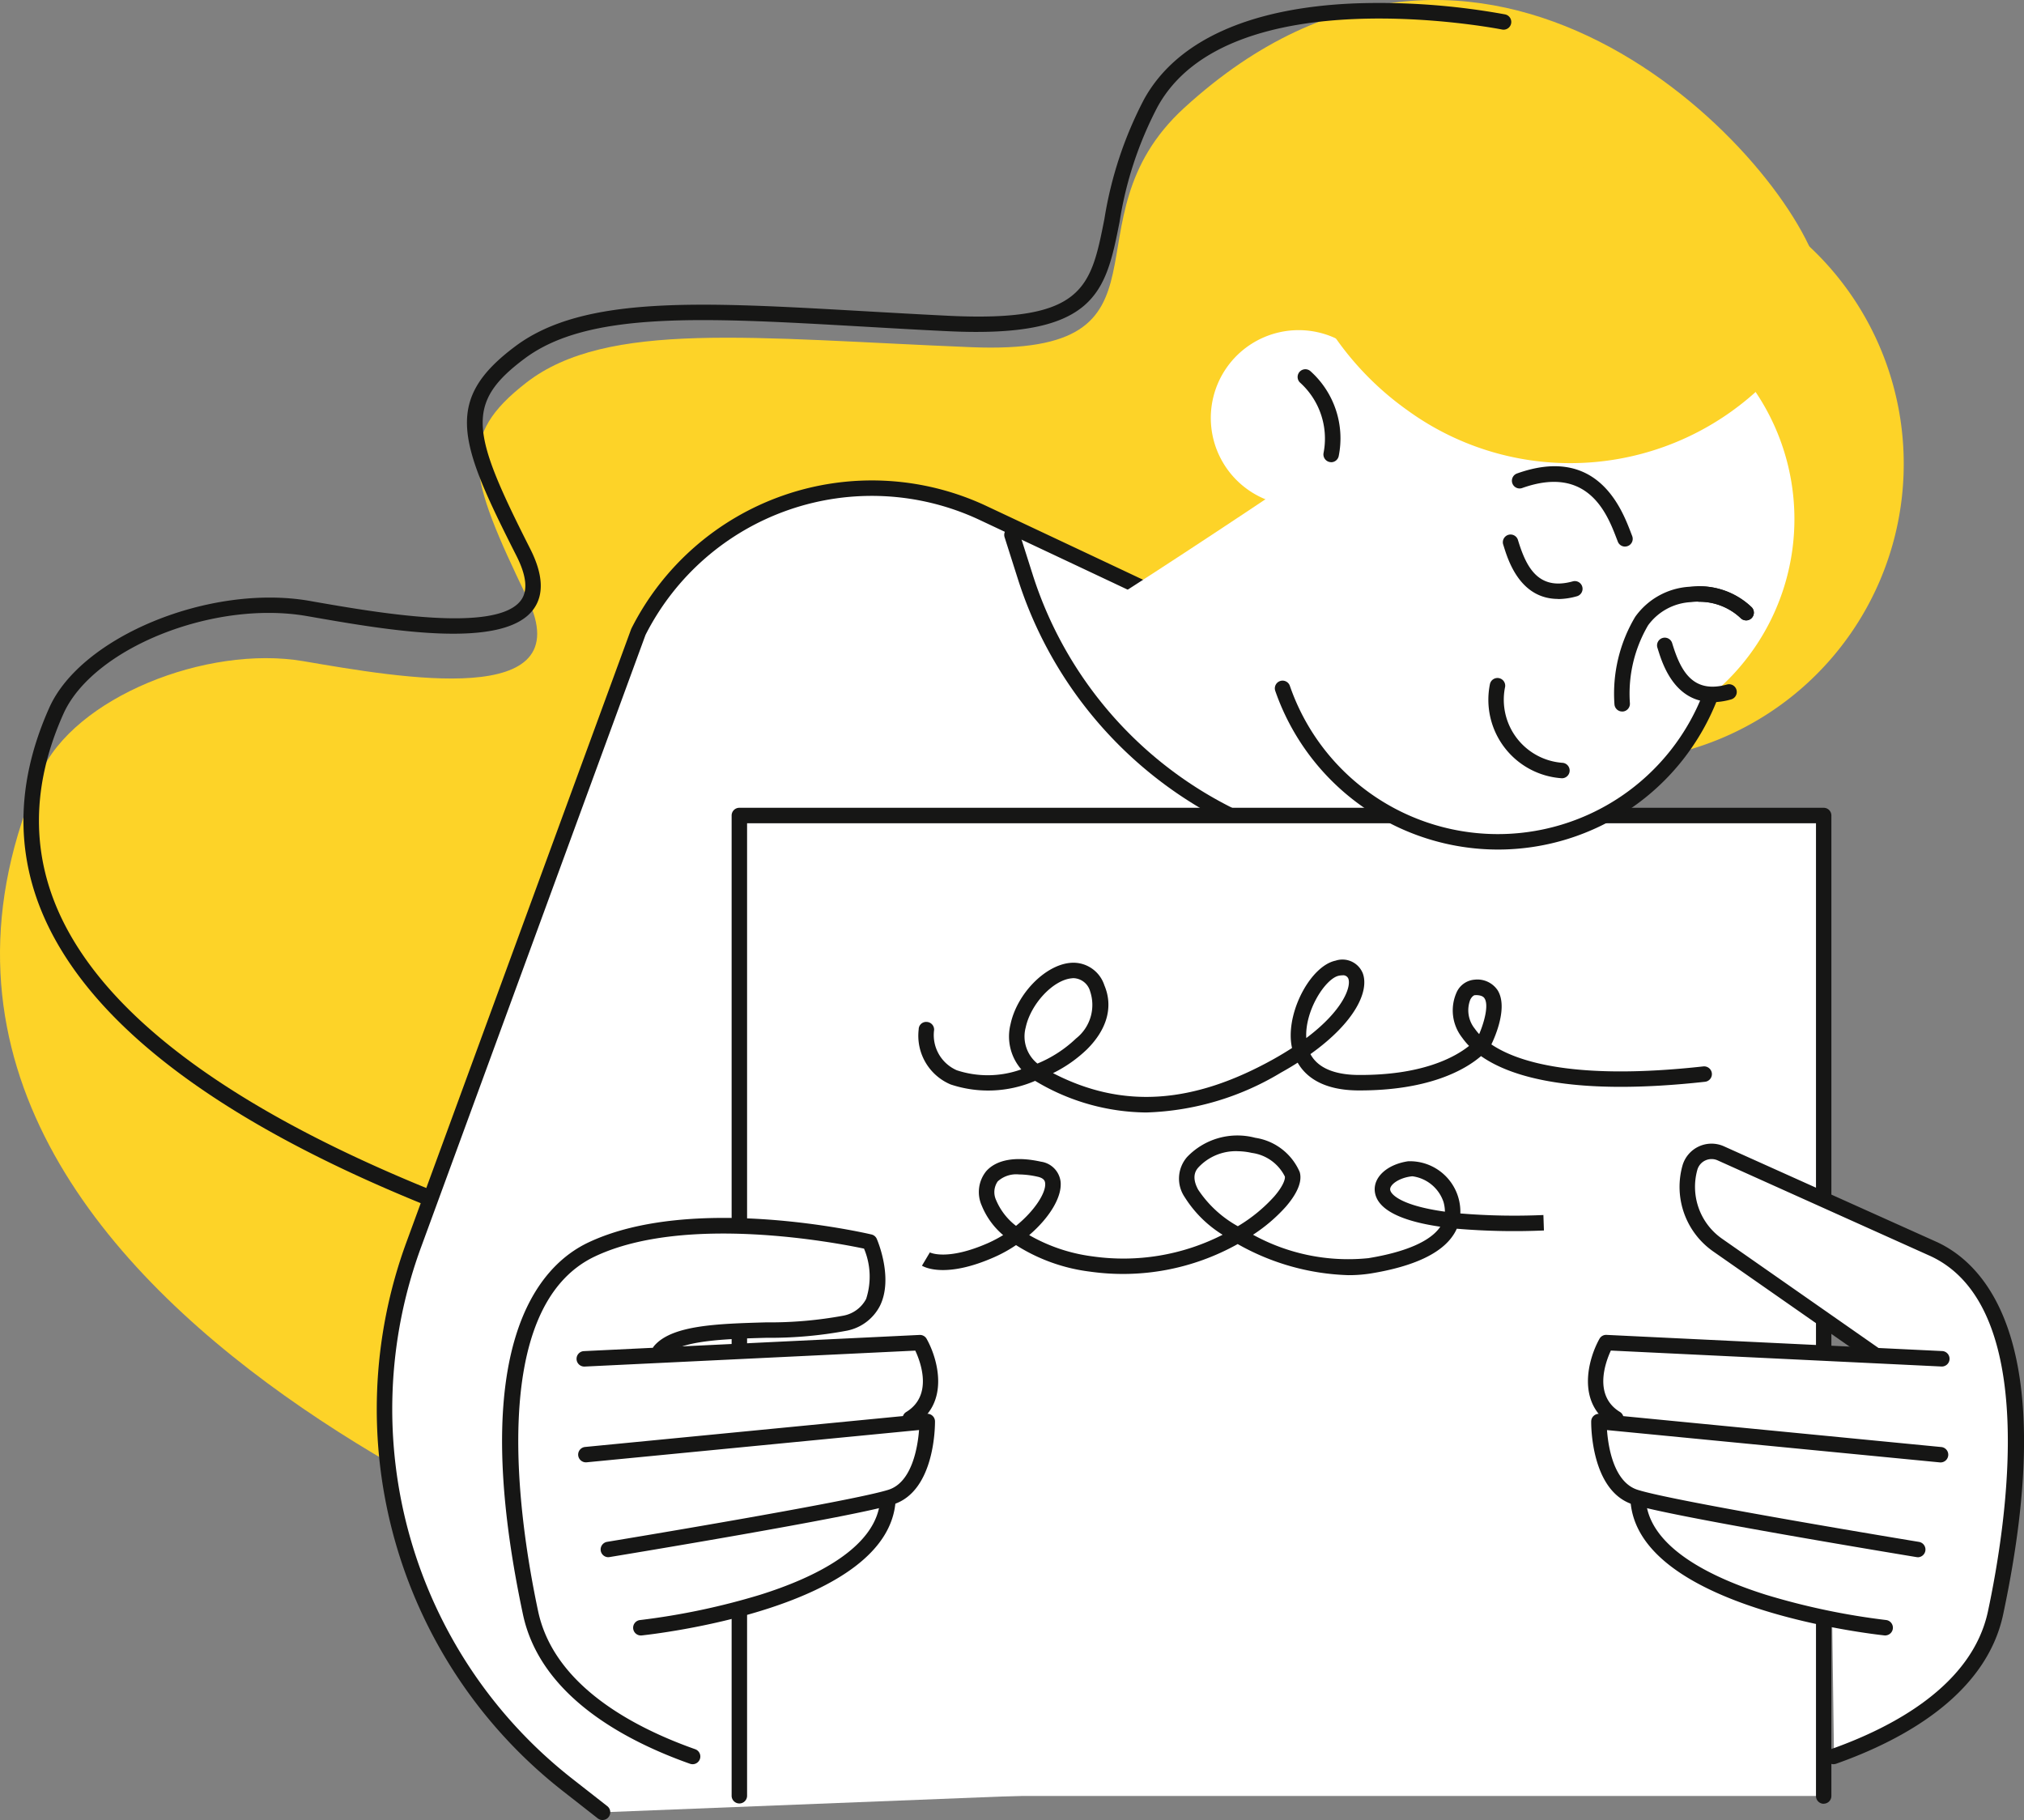
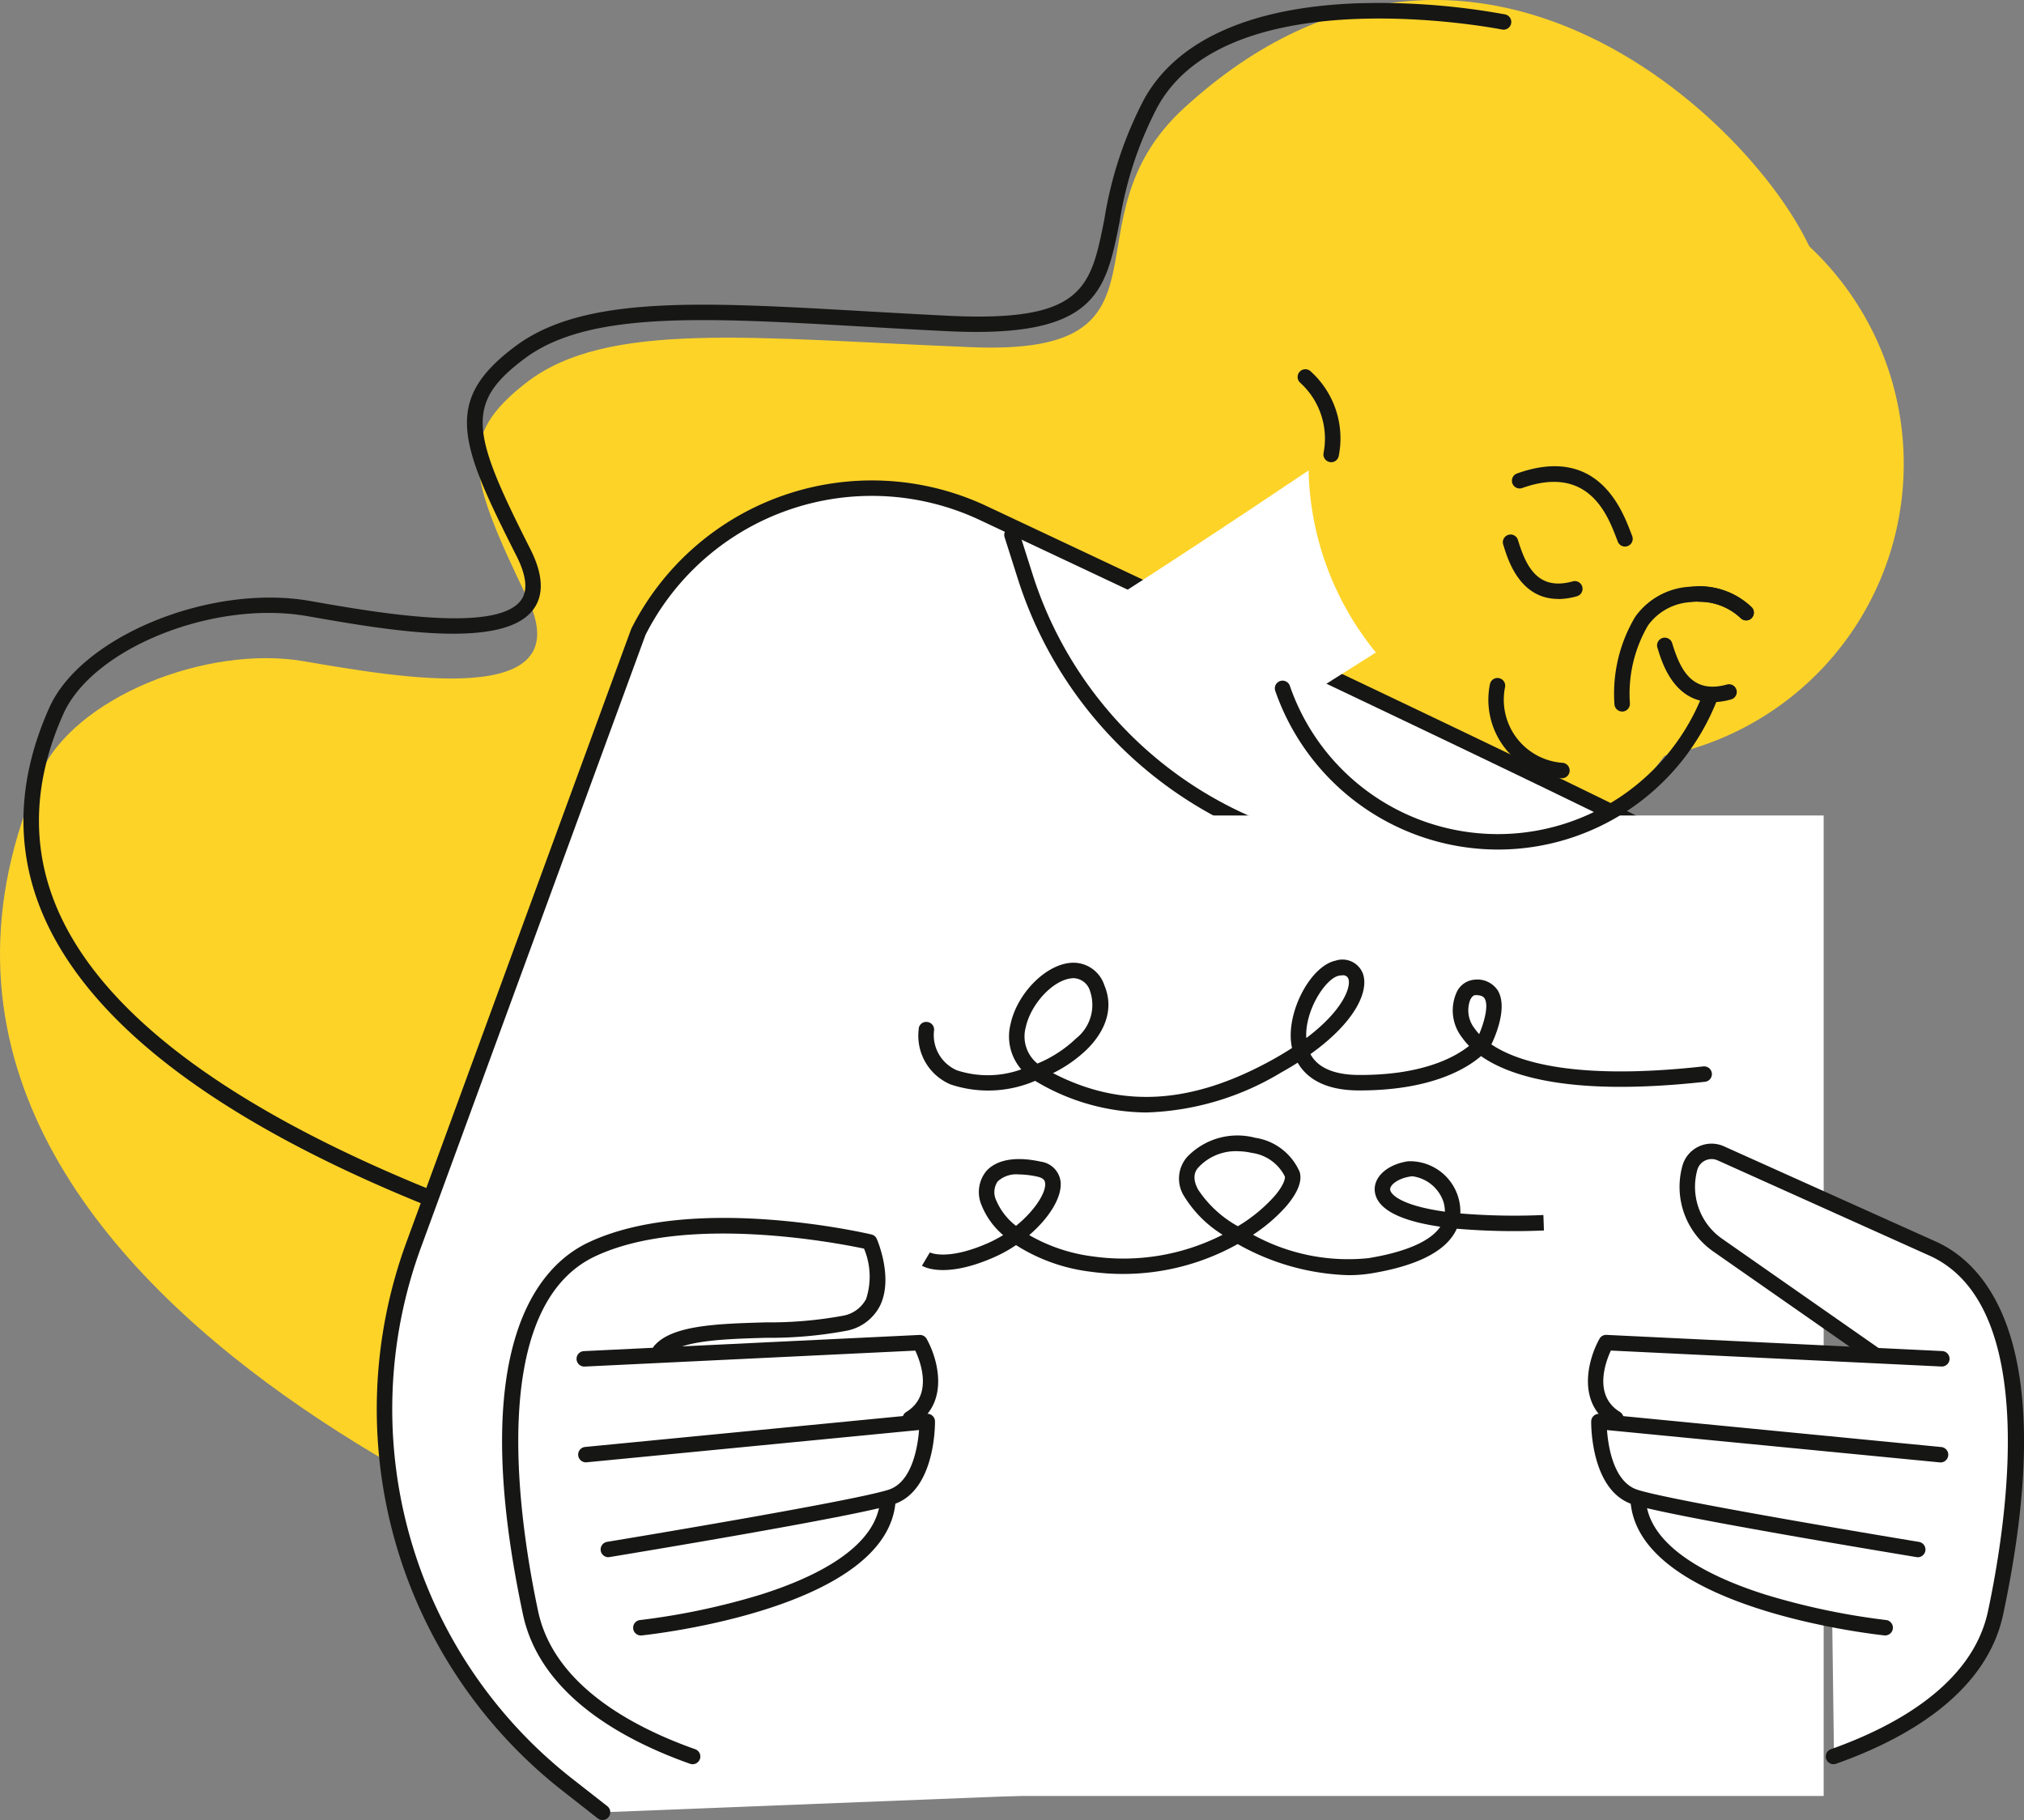
<svg xmlns="http://www.w3.org/2000/svg" width="145.019" height="130.402" viewBox="0 0 145.019 130.402">
  <rect x="0" y="0" width="145.019" height="130.402" fill="#808080" stroke="none" />
  <g id="Groupe_52" data-name="Groupe 52" transform="translate(-821.537 -1182.639)">
    <path id="Tracé_1400" data-name="Tracé 1400" d="M477.825,530.933c-2.577-8.722-24.17-31.085-45.444-11.64-8.927,8.158.356,17.791-15.261,17.155s-26.1-1.946-31.884,2.539c-4.995,3.874-4.192,6.582.079,15.457,3.847,8-9.132,5.68-16.059,4.5s-16.431,2.6-18.844,8.079c-16.785,38.132,45.077,58.662,45.077,58.662S489,568.742,477.825,530.933" transform="translate(474.013 671.067)" fill="#fdd328" />
    <path id="Tracé_1401" data-name="Tracé 1401" d="M427.377,610.705c-.025,0-.05,0-.074,0a267.356,267.356,0,0,1-33.451-7.2c-23.351-6.719-37.918-15.029-43.293-24.7-2.9-5.218-3.046-10.821-.433-16.652,2.286-5.1,11.527-8.882,18.652-7.64l.25.045c4.586.8,13.123,2.291,14.886-.088.51-.688.4-1.759-.32-3.182-4.12-8.14-5.281-11.15-.056-15.038,4.893-3.642,13.272-3.161,24.871-2.5,1.946.111,3.989.228,6.133.334,9.707.469,10.2-2,11.179-6.945a27.911,27.911,0,0,1,2.828-8.544c2.3-4.2,7.529-6.586,15.121-6.893a50.166,50.166,0,0,1,10.751.787.553.553,0,1,1-.219,1.084c-.194-.041-19.556-3.817-24.682,5.554a26.53,26.53,0,0,0-2.713,8.228c-1,5.031-1.66,8.352-12.321,7.833-2.147-.1-4.194-.223-6.142-.334-11.364-.649-19.577-1.118-24.147,2.282-4.332,3.224-3.836,5.315.383,13.649.927,1.829,1,3.288.221,4.341-2.169,2.929-10.472,1.479-15.964.519l-.25-.043c-6.7-1.17-15.344,2.3-17.453,7-2.462,5.5-2.332,10.762.39,15.66,12.5,22.5,75.292,31.261,75.925,31.347a.554.554,0,0,1-.074,1.1" transform="translate(474.948 671.18)" fill="#161615" />
    <path id="Tracé_1402" data-name="Tracé 1402" d="M440.515,619.4l14.726-65.161c-1-1-32.562-15.921-52.714-25.4a18.63,18.63,0,0,0-24.6,8.562l-16.077,43.864a34.276,34.276,0,0,0,11.047,38.779l2.462,1.93Z" transform="translate(489.354 690.513)" fill="#fff" />
    <path id="Tracé_1403" data-name="Tracé 1403" d="M375.67,622.821a.552.552,0,0,1-.341-.117l-2.465-1.93a34.74,34.74,0,0,1-11.225-39.406L377.718,537.5l.025-.056a19.3,19.3,0,0,1,25.336-8.817c34.267,16.111,52.056,24.691,52.87,25.507a.551.551,0,0,1,.149.514L441.37,619.813a.554.554,0,0,1-1.08-.246l14.645-64.8c-2.433-1.481-21.313-10.553-52.328-25.133a18.176,18.176,0,0,0-23.859,8.28L362.68,581.749A33.631,33.631,0,0,0,373.549,619.9l2.465,1.93a.555.555,0,0,1,.092.778.548.548,0,0,1-.435.212" transform="translate(489.038 690.22)" fill="#161615" />
-     <path id="Tracé_1404" data-name="Tracé 1404" d="M379.677,528.559l.992,3.121a28.715,28.715,0,0,0,32.283,19.583l3.54-.616Z" transform="translate(514.36 692.385)" fill="#fff" />
+     <path id="Tracé_1404" data-name="Tracé 1404" d="M379.677,528.559l.992,3.121a28.715,28.715,0,0,0,32.283,19.583l3.54-.616" transform="translate(514.36 692.385)" fill="#fff" />
    <path id="Tracé_1405" data-name="Tracé 1405" d="M408.381,552.546a29.4,29.4,0,0,1-27.931-20.393l-.992-3.119a.554.554,0,0,1,1.055-.336l.992,3.121a28.267,28.267,0,0,0,31.66,19.207l3.538-.616a.553.553,0,1,1,.189,1.089l-3.538.616a28.9,28.9,0,0,1-4.974.431" transform="translate(514.052 692.078)" fill="#161615" />
    <rect id="Rectangle_31" data-name="Rectangle 31" width="77.693" height="70.25" transform="translate(874.51 1241.068)" fill="#fff" />
-     <path id="Tracé_1406" data-name="Tracé 1406" d="M449.018,608.6a.552.552,0,0,1-.552-.552v-69.7H371.879v69.7a.554.554,0,0,1-1.107,0V537.791a.552.552,0,0,1,.552-.552h77.693a.552.552,0,0,1,.552.552v70.252a.552.552,0,0,1-.552.552" transform="translate(503.186 703.277)" fill="#161615" />
    <path id="Tracé_1407" data-name="Tracé 1407" d="M414.949,581.892l.122,9.2s9.333-1.03,11.581-10,2.947-23.189-4.393-26.043-17.987-10.467-17.617-4.7c.275,4.32,12.884,11.779,12.884,11.779l-18.652-.246a12.073,12.073,0,0,0-.088,6.144c.9,2.859-.158,11.035,16.163,13.858" transform="translate(537.868 717.096)" fill="#fff" />
    <path id="Tracé_1408" data-name="Tracé 1408" d="M411.924,592.374a.554.554,0,0,1-.185-1.076c4.514-1.6,10.133-4.609,11.254-9.888,1.366-6.424,3.7-21.759-4.084-25.426l-15.288-6.875a1.059,1.059,0,0,0-1.454.681,4.535,4.535,0,0,0,1.77,4.931l11.281,7.879a.553.553,0,0,1-.634.906L403.3,555.631a5.646,5.646,0,0,1-2.2-6.138,2.166,2.166,0,0,1,2.974-1.391l15.3,6.877c3.527,1.659,8.816,7.326,4.706,26.661-1.229,5.779-7.186,9.008-11.969,10.7a.59.59,0,0,1-.185.032" transform="translate(540.983 716.669)" fill="#161615" />
    <path id="Tracé_1409" data-name="Tracé 1409" d="M399.985,560.541a.567.567,0,0,1-.291-.081c-2.568-1.576-1.7-4.737-.886-6.19a.546.546,0,0,1,.51-.282l24.046,1.159a.554.554,0,1,1-.052,1.107l-23.687-1.143c-.392.843-1.267,3.229.652,4.4a.554.554,0,0,1,.178.762.543.543,0,0,1-.469.264" transform="translate(537.33 724.294)" fill="#161615" />
    <path id="Tracé_1410" data-name="Tracé 1410" d="M421.485,566.772a.6.6,0,0,1-.09-.007c-.722-.12-17.689-2.911-20.346-3.781-3-.981-2.967-5.743-2.963-5.946a.548.548,0,0,1,.185-.4.554.554,0,0,1,.422-.138l24.458,2.377a.553.553,0,1,1-.108,1.1l-23.825-2.313c.086,1.177.471,3.716,2.174,4.273,2.577.843,20.007,3.709,20.183,3.739a.554.554,0,0,1-.09,1.1" transform="translate(537.46 727.439)" fill="#161615" />
    <path id="Tracé_1411" data-name="Tracé 1411" d="M417.622,569.281l-.059,0c-.726-.077-17.827-1.953-18.231-9.732a.553.553,0,1,1,1.1-.056c.183,3.5,4.792,5.673,8.625,6.877a50.25,50.25,0,0,0,8.616,1.808.554.554,0,0,1-.056,1.1" transform="translate(539.024 730.537)" fill="#161615" />
    <path id="Tracé_1412" data-name="Tracé 1412" d="M379.324,577.854v11.5s-11.838-2.289-14.086-11.256-2.947-23.189,4.392-26.041,19.91-.528,19.91-.528,2.284,5.294-2.025,5.7c-24.206,2.3-4.97,2.3-4.97,2.3l10.492-.83a13.035,13.035,0,0,1,.065,6.327c-.9,2.861-3.563,11.989-13.779,12.817" transform="translate(494.311 720.093)" fill="#fff" />
    <path id="Tracé_1413" data-name="Tracé 1413" d="M377.128,589.414a.59.59,0,0,1-.185-.032c-4.783-1.693-10.74-4.922-11.969-10.7-4.111-19.335,1.179-25,4.7-26.657,7.45-3.509,19.753-.688,20.271-.566a.548.548,0,0,1,.381.318c.05.113,1.2,2.809.23,4.787a3.4,3.4,0,0,1-2.365,1.786,29.723,29.723,0,0,1-5.777.512c-2.943.083-6.278.178-7.207,1.31a.554.554,0,0,1-.857-.7c1.249-1.522,4.544-1.615,8.032-1.716a29,29,0,0,0,5.538-.478,2.328,2.328,0,0,0,1.642-1.2,5.177,5.177,0,0,0-.151-3.605c-1.89-.4-12.765-2.51-19.265.552-7.788,3.666-5.452,19-4.086,25.426,1.121,5.279,6.74,8.291,11.254,9.888a.554.554,0,0,1-.185,1.076" transform="translate(494.033 719.629)" fill="#161615" />
    <path id="Tracé_1414" data-name="Tracé 1414" d="M389.753,560.541a.546.546,0,0,1-.471-.264.555.555,0,0,1,.18-.762c1.926-1.179,1.044-3.563.652-4.4l-23.69,1.143a.554.554,0,1,1-.052-1.107l24.046-1.159a.55.55,0,0,1,.51.282c.816,1.452,1.682,4.613-.886,6.19a.559.559,0,0,1-.289.081" transform="translate(497.003 724.294)" fill="#161615" />
    <path id="Tracé_1415" data-name="Tracé 1415" d="M368.059,566.772a.554.554,0,0,1-.09-1.1c.176-.029,17.606-2.9,20.183-3.739,1.682-.55,2.079-3.094,2.171-4.273L366.5,559.973a.557.557,0,0,1-.6-.5.551.551,0,0,1,.5-.6l24.458-2.377a.557.557,0,0,1,.422.138.548.548,0,0,1,.185.4c0,.2.038,4.965-2.961,5.946-2.658.87-19.626,3.662-20.348,3.781a.6.6,0,0,1-.09.007" transform="translate(497.064 727.439)" fill="#161615" />
    <path id="Tracé_1416" data-name="Tracé 1416" d="M368.182,569.281a.554.554,0,0,1-.056-1.1,50.286,50.286,0,0,0,8.629-1.813c3.829-1.2,8.429-3.373,8.611-6.873a.547.547,0,0,1,.58-.526.554.554,0,0,1,.525.582c-.4,7.779-17.5,9.655-18.23,9.732l-.059,0" transform="translate(499.241 730.537)" fill="#161615" />
    <path id="Tracé_1417" data-name="Tracé 1417" d="M390.387,551.914c10.652-6.762,21.484-13.585,21.877-13.788l-1.454-15.908s-16.122,11.13-27.633,18.505Z" transform="translate(518.751 684.428)" fill="#fff" />
    <path id="Tracé_1418" data-name="Tracé 1418" d="M403.468,518.026a21.324,21.324,0,1,0,27.117,13.193,21.324,21.324,0,0,0-27.117-13.193" transform="translate(526.186 677.694)" fill="#fdd328" />
-     <path id="Tracé_1419" data-name="Tracé 1419" d="M398.2,527.728a16.305,16.305,0,1,1,23.6,22.066,16.311,16.311,0,1,1-29.572-13.6,6.293,6.293,0,1,1,5.971-8.463" transform="translate(522.292 682.685)" fill="#fff" />
    <path id="Tracé_1420" data-name="Tracé 1420" d="M404.03,545.3a16.907,16.907,0,0,1-15.967-11.369.553.553,0,1,1,1.046-.361,15.764,15.764,0,0,0,29.622.5.553.553,0,1,1,1.033.4A16.871,16.871,0,0,1,404.03,545.3" transform="translate(524.846 698.209)" fill="#161615" />
    <path id="Tracé_1421" data-name="Tracé 1421" d="M391.17,529.97a.621.621,0,0,1-.113-.011.557.557,0,0,1-.431-.656,5.4,5.4,0,0,0-1.687-5.035.554.554,0,0,1,.728-.834,6.458,6.458,0,0,1,2.043,6.1.554.554,0,0,1-.541.44" transform="translate(525.745 685.783)" fill="#161615" />
    <path id="Tracé_1422" data-name="Tracé 1422" d="M400.125,540.294h-.007a5.635,5.635,0,0,1-5.168-6.758.553.553,0,1,1,1.071.275,4.534,4.534,0,0,0,4.111,5.375.554.554,0,0,1-.007,1.107" transform="translate(533.343 698.107)" fill="#161615" />
    <path id="Tracé_1423" data-name="Tracé 1423" d="M403.669,532.142a.552.552,0,0,1-.514-.352l-.095-.244c-.658-1.716-2.029-5.283-6.755-3.6a.553.553,0,0,1-.372-1.042c5.743-2.052,7.5,2.523,8.16,4.246l.09.234a.552.552,0,0,1-.311.717.539.539,0,0,1-.2.038" transform="translate(534.299 689.659)" fill="#161615" />
    <path id="Tracé_1424" data-name="Tracé 1424" d="M399.39,539.171a.554.554,0,0,1-.552-.516,10.744,10.744,0,0,1,1.484-6.264,5.15,5.15,0,0,1,3.908-2.16,5.482,5.482,0,0,1,4.444,1.472.554.554,0,1,1-.8.769,4.411,4.411,0,0,0-3.547-1.139A4.051,4.051,0,0,0,401.245,533a9.693,9.693,0,0,0-1.3,5.581.556.556,0,0,1-.514.591Z" transform="translate(538.374 694.447)" fill="#161615" />
    <path id="Tracé_1425" data-name="Tracé 1425" d="M405.171,532.639a.554.554,0,0,1-.4-.169,4.2,4.2,0,0,0-2.945-1.159.554.554,0,0,1,.025-1.107,5.326,5.326,0,0,1,3.718,1.5.555.555,0,0,1-.4.938" transform="translate(541.476 694.449)" fill="#161615" />
    <path id="Tracé_1426" data-name="Tracé 1426" d="M404.147,536.448c-2.719,0-3.581-2.742-3.89-3.727l-.052-.165a.553.553,0,0,1,1.053-.34l.054.174c.582,1.849,1.452,3.47,3.874,2.8a.553.553,0,0,1,.3,1.067,5.019,5.019,0,0,1-1.335.2" transform="translate(540.086 696.494)" fill="#161615" />
    <path id="Tracé_1427" data-name="Tracé 1427" d="M399.244,533.171c-2.717,0-3.578-2.74-3.887-3.727l-.052-.165a.553.553,0,1,1,1.053-.34l.054.174c.582,1.849,1.454,3.47,3.874,2.8a.553.553,0,0,1,.3,1.066,5.023,5.023,0,0,1-1.337.2" transform="translate(533.937 692.381)" fill="#161615" />
    <path id="Tracé_1428" data-name="Tracé 1428" d="M397.207,521.509c-2.433,1.387-4.78,2.927-7.067,4.532a.477.477,0,0,0-.16.647,21.441,21.441,0,0,0,5.211,5.263,19.853,19.853,0,0,0,25.741-2.084c.4-.39-.156-.985-.573-.728.077-2.2-1.418-4.255-3.04-5.633a21.27,21.27,0,0,0-6.126-3.371,13.642,13.642,0,0,0-7.146-1.274,19.763,19.763,0,0,0-6.841,2.647" transform="translate(527.199 680.092)" fill="#fdd328" />
    <path id="Tracé_1429" data-name="Tracé 1429" d="M416.631,544.6l-.05,0c-.086,0-.23.1-.343.323a2.1,2.1,0,0,0,.327,2.086,3.587,3.587,0,0,0,.309.383c.374-.873.692-2.077.388-2.555-.038-.061-.153-.239-.631-.239m-9.549-1.418a1.315,1.315,0,0,0-.266.029c-.952.2-2.444,2.494-2.329,4.465,2.643-1.984,3.229-3.678,3.013-4.257a.394.394,0,0,0-.417-.237m-19.268.205c-.047,0-.093,0-.142.009-1.333.126-2.931,1.84-3.29,3.522a2.5,2.5,0,0,0,.839,2.586,8.949,8.949,0,0,0,2.771-1.8A3.057,3.057,0,0,0,389,544.33a1.283,1.283,0,0,0-1.19-.947m5.213,9.624a15.657,15.657,0,0,1-7.836-2.189c-.045-.025-.088-.05-.128-.077a8.508,8.508,0,0,1-6.057.257,3.787,3.787,0,0,1-2.286-3.944.533.533,0,0,1,.571-.535.551.551,0,0,1,.534.571,2.751,2.751,0,0,0,1.626,2.893,7.087,7.087,0,0,0,4.62-.065,3.6,3.6,0,0,1-.771-3.234c.46-2.167,2.456-4.221,4.266-4.395a2.334,2.334,0,0,1,2.458,1.608c.647,1.522.2,3.152-1.252,4.591a9.674,9.674,0,0,1-2.428,1.7c4.943,2.561,9.975,2.237,15.784-.994.485-.271.931-.541,1.342-.807a3.838,3.838,0,0,1-.074-.458c-.232-2.349,1.47-5.439,3.193-5.8a1.57,1.57,0,0,1,1.948.9c.48,1.285-.555,3.518-3.748,5.795.634,1.188,2.129,1.482,3.4,1.495,4.616.036,6.958-1.279,7.964-2.081a4.971,4.971,0,0,1-.5-.6,3.162,3.162,0,0,1-.4-3.218,1.544,1.544,0,0,1,1.3-.929,1.748,1.748,0,0,1,1.642.749c.762,1.2-.167,3.321-.442,3.89,1.862,1.256,6.016,2.591,15.186,1.576a.559.559,0,0,1,.611.49.553.553,0,0,1-.489.611c-9.437,1.042-13.921-.341-16.05-1.84-1.1.949-3.7,2.489-8.837,2.46-2.539-.025-3.736-1.008-4.3-1.989q-.565.362-1.209.719a19.814,19.814,0,0,1-9.637,2.85" transform="translate(510.645 709.34)" fill="#161615" />
    <path id="Tracé_1430" data-name="Tracé 1430" d="M411.984,550.568a1,1,0,0,0-.167.014c-.868.126-1.482.6-1.452.936.036.395.918,1.168,3.923,1.583a2.646,2.646,0,0,0-.1-.69,2.732,2.732,0,0,0-2.208-1.842m-28.217-.135a1.967,1.967,0,0,0-1.518.5,1.351,1.351,0,0,0-.111,1.346,4.566,4.566,0,0,0,1.423,1.838c1.351-1.094,2.156-2.384,2.088-3.051-.011-.117-.036-.359-.548-.471a6.3,6.3,0,0,0-1.335-.162m15.64-1.666a3.669,3.669,0,0,0-2.771,1.157c-.138.156-.557.622-.023,1.6a8.156,8.156,0,0,0,2.843,2.62,11.262,11.262,0,0,0,2.607-2.133c.724-.839.794-1.319.76-1.432a3.1,3.1,0,0,0-2.368-1.689,4.72,4.72,0,0,0-1.048-.12m7.973,8.88a17.094,17.094,0,0,1-7.935-2.228,16.84,16.84,0,0,1-10.582,1.975,12.8,12.8,0,0,1-5.3-1.9,9.911,9.911,0,0,1-1.529.85c-3.511,1.56-5.046.724-5.211.625l.566-.952c.011.007,1.236.629,4.2-.683a9.317,9.317,0,0,0,1.051-.557,5.469,5.469,0,0,1-1.533-2.113,2.378,2.378,0,0,1,.313-2.458c.735-.843,2.131-1.089,3.926-.69a1.644,1.644,0,0,1,1.411,1.441c.11,1.114-.825,2.6-2.25,3.82a12.188,12.188,0,0,0,4.521,1.522,15.651,15.651,0,0,0,9.337-1.547,8.453,8.453,0,0,1-2.719-2.7,2.358,2.358,0,0,1,.171-2.868,4.985,4.985,0,0,1,4.884-1.38,4.134,4.134,0,0,1,3.186,2.451c.248.818-.4,1.8-.983,2.476a11.738,11.738,0,0,1-2.361,2.02,14.156,14.156,0,0,0,8.273,1.677c2.679-.44,4.456-1.218,5.146-2.252-2.956-.428-4.58-1.294-4.695-2.559-.09-1.019.915-1.914,2.395-2.131a3.618,3.618,0,0,1,3.736,3.739,47.346,47.346,0,0,0,5.951.113l.038,1.107a48.876,48.876,0,0,1-6.244-.126,2.972,2.972,0,0,1-.235.431c-.861,1.337-2.85,2.271-5.912,2.773a10.166,10.166,0,0,1-1.612.124" transform="translate(510.777 716.352)" fill="#161615" />
  </g>
</svg>